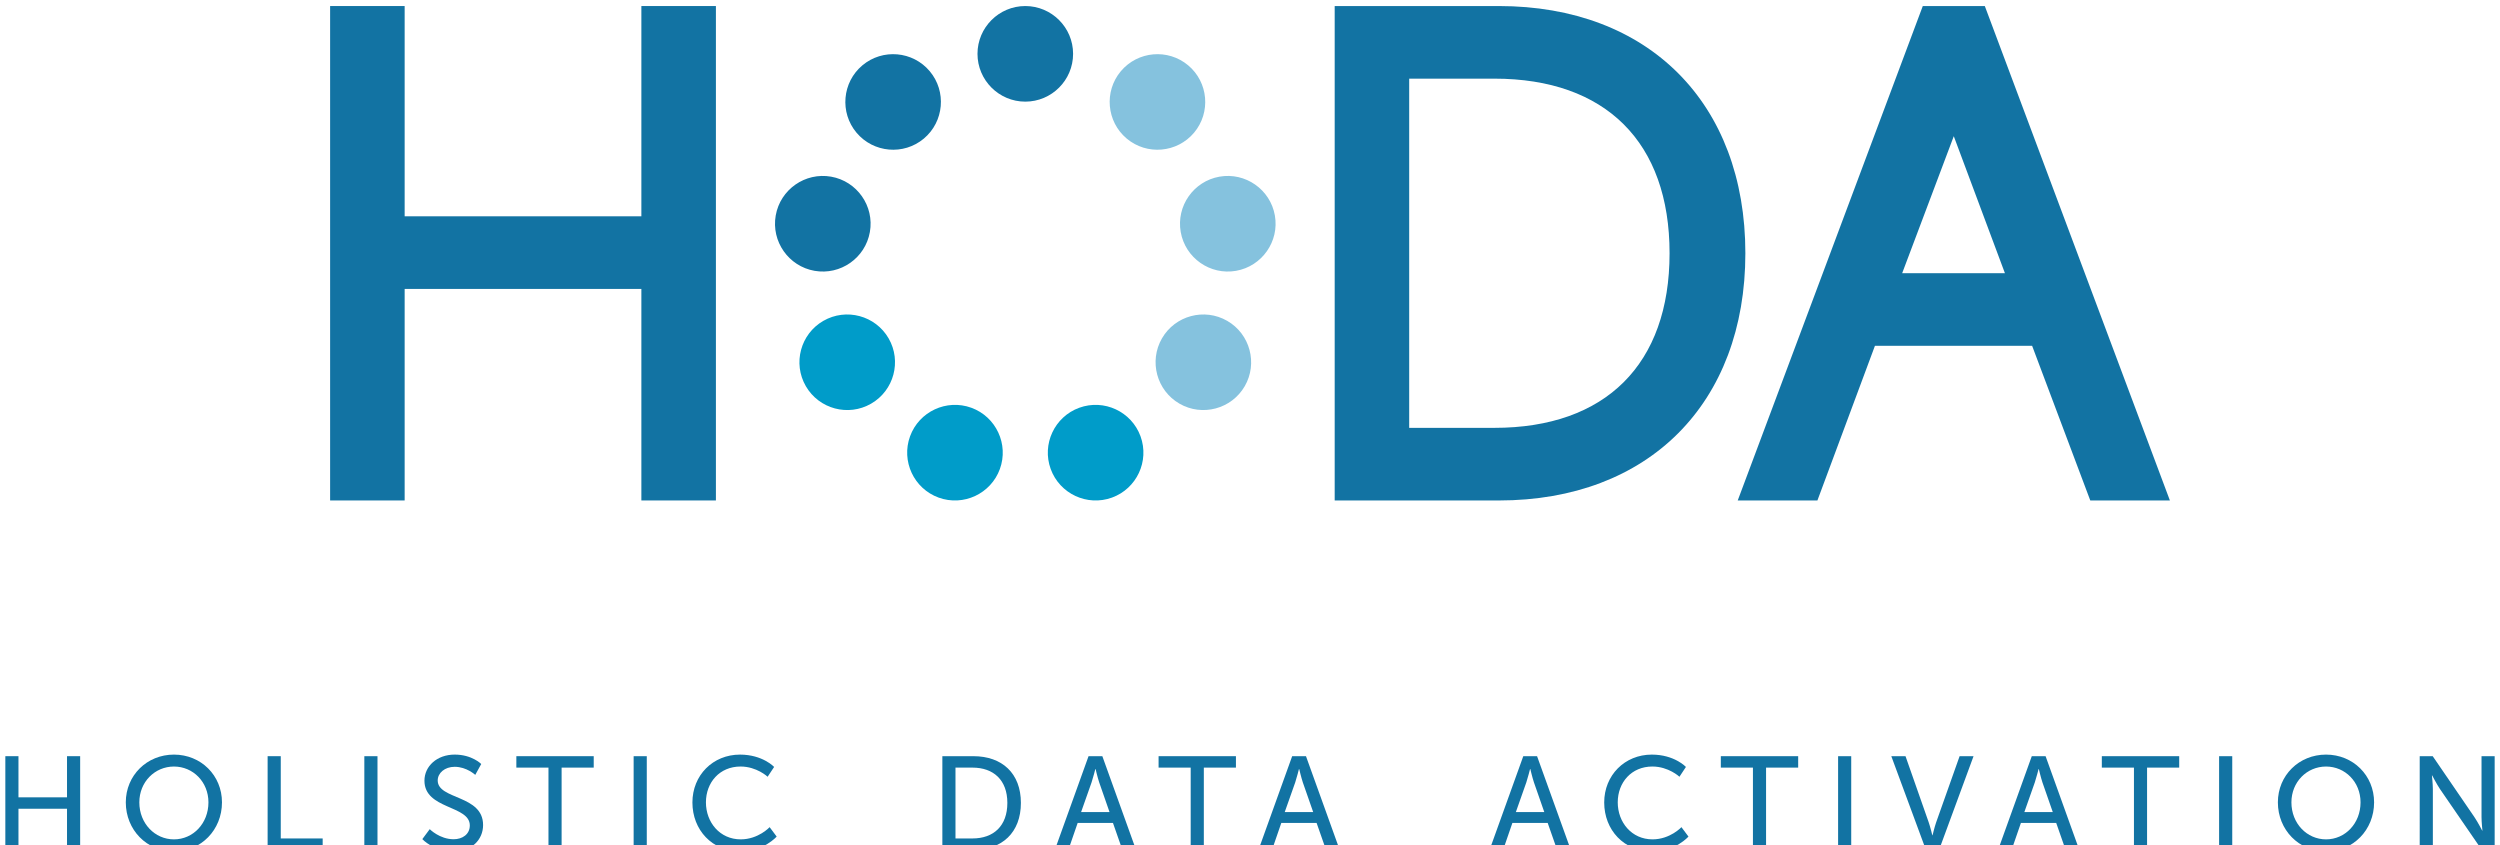
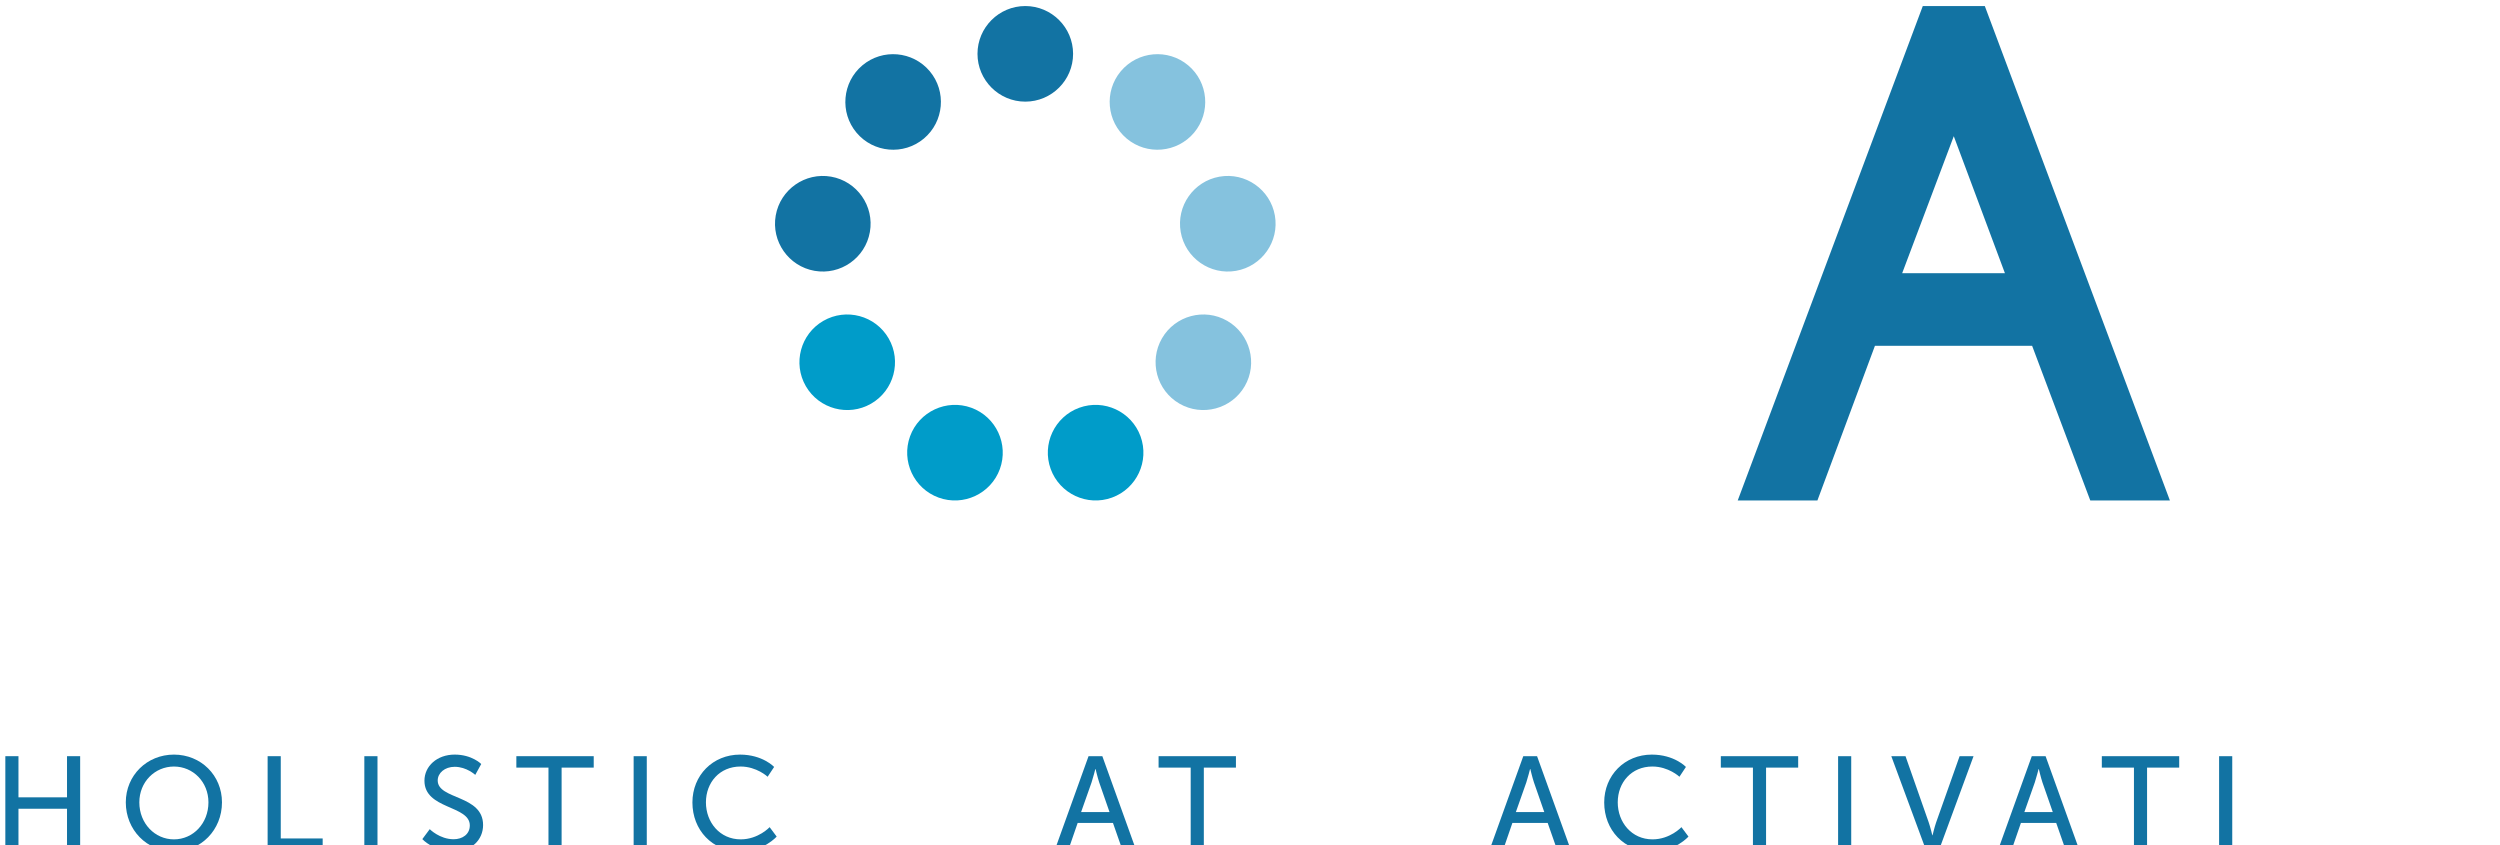
<svg xmlns="http://www.w3.org/2000/svg" xmlns:xlink="http://www.w3.org/1999/xlink" id="Livello_2" x="0px" y="0px" width="207px" height="70px" viewBox="0 0 207 70" xml:space="preserve">
  <polygon fill="#1273A3" points="5.549,62.612 5.549,66.019 1.529,66.019 1.529,62.612 0.442,62.612 0.442,70.368 1.529,70.368 1.529,66.964 5.549,66.964 5.549,70.368 6.637,70.368 6.637,62.612 " />
  <g>
    <defs>
      <rect id="SVGID_1_" x="0.442" y="0.5" width="206.117" height="70" />
    </defs>
    <clipPath id="SVGID_2_">
      <use xlink:href="#SVGID_1_" overflow="visible" />
    </clipPath>
    <path clip-path="url(#SVGID_2_)" fill="#1273A3" d="M14.403,69.5c1.582,0,2.856-1.318,2.856-3.065c0-1.691-1.274-2.966-2.856-2.966 c-1.581,0-2.867,1.274-2.867,2.966C11.537,68.182,12.822,69.5,14.403,69.5 M14.403,62.481c2.241,0,3.977,1.725,3.977,3.953 c0,2.285-1.736,4.065-3.977,4.065c-2.241,0-3.987-1.78-3.987-4.065C10.417,64.206,12.163,62.481,14.403,62.481" />
  </g>
  <polygon fill="#1273A3" points="22.159,62.612 23.247,62.612 23.247,69.424 26.717,69.424 26.717,70.369 22.159,70.369 " />
  <rect x="30.167" y="62.613" fill="#1273A3" width="1.089" height="7.756" />
  <g>
    <defs>
      <rect id="SVGID_3_" x="0.442" y="0.5" width="206.117" height="70" />
    </defs>
    <clipPath id="SVGID_4_">
      <use xlink:href="#SVGID_3_" overflow="visible" />
    </clipPath>
    <path clip-path="url(#SVGID_4_)" fill="#1273A3" d="M35.582,68.655c0,0,0.824,0.834,1.979,0.834c0.725,0,1.339-0.406,1.339-1.144 c0-1.679-3.756-1.317-3.756-3.701c0-1.208,1.044-2.164,2.504-2.164c1.439,0,2.197,0.78,2.197,0.78l-0.494,0.9 c0,0-0.714-0.669-1.703-0.669c-0.824,0-1.406,0.516-1.406,1.131c0,1.604,3.757,1.176,3.757,3.69c0,1.198-0.922,2.187-2.46,2.187 c-1.647,0-2.571-1.021-2.571-1.021L35.582,68.655z" />
  </g>
  <polygon fill="#1273A3" points="45.414,63.558 42.754,63.558 42.754,62.612 49.16,62.612 49.16,63.558 46.501,63.558 46.501,70.368 45.414,70.368 " />
  <rect x="52.465" y="62.613" fill="#1273A3" width="1.088" height="7.756" />
  <g>
    <defs>
      <rect id="SVGID_5_" x="0.442" y="0.5" width="206.117" height="70" />
    </defs>
    <clipPath id="SVGID_6_">
      <use xlink:href="#SVGID_5_" overflow="visible" />
    </clipPath>
    <path clip-path="url(#SVGID_6_)" fill="#1273A3" d="M61.275,62.481c1.868,0,2.824,1.021,2.824,1.021l-0.539,0.813 c0,0-0.901-0.847-2.242-0.847c-1.733,0-2.867,1.319-2.867,2.966c0,1.659,1.154,3.065,2.88,3.065c1.461,0,2.395-1.01,2.395-1.01 l0.582,0.779c0,0-1.066,1.23-3.01,1.23c-2.329,0-3.966-1.78-3.966-4.053C57.332,64.195,59.023,62.481,61.275,62.481" />
-     <path clip-path="url(#SVGID_6_)" fill="#1273A3" d="M80.52,69.424c1.747,0,2.889-1.033,2.889-2.944c0-1.9-1.153-2.922-2.889-2.922 h-1.406v5.866H80.52z M78.027,62.612h2.57c2.373,0,3.933,1.418,3.933,3.867c0,2.46-1.56,3.89-3.933,3.89h-2.57V62.612z" />
    <path clip-path="url(#SVGID_6_)" fill="#1273A3" d="M90.692,63.678c0,0-0.176,0.703-0.308,1.099l-0.868,2.46h2.352l-0.856-2.46 c-0.133-0.396-0.297-1.099-0.297-1.099H90.692z M92.153,68.139h-2.922l-0.77,2.229h-1.119l2.79-7.756h1.142l2.79,7.756h-1.131 L92.153,68.139z" />
  </g>
  <polygon fill="#1273A3" points="98.589,63.558 95.931,63.558 95.931,62.612 102.335,62.612 102.335,63.558 99.677,63.558 99.677,70.368 98.589,70.368 " />
  <g>
    <defs>
      <rect id="SVGID_7_" x="0.442" y="0.5" width="206.117" height="70" />
    </defs>
    <clipPath id="SVGID_8_">
      <use xlink:href="#SVGID_7_" overflow="visible" />
    </clipPath>
-     <path clip-path="url(#SVGID_8_)" fill="#1273A3" d="M107.553,63.678c0,0-0.176,0.703-0.307,1.099l-0.869,2.46h2.354l-0.859-2.46 c-0.131-0.396-0.297-1.099-0.297-1.099H107.553z M109.014,68.139h-2.922l-0.768,2.229h-1.121l2.789-7.756h1.143l2.791,7.756h-1.131 L109.014,68.139z" />
    <path clip-path="url(#SVGID_8_)" fill="#1273A3" d="M126.688,63.678c0,0-0.176,0.703-0.307,1.099l-0.867,2.46h2.352l-0.857-2.46 c-0.133-0.396-0.297-1.099-0.297-1.099H126.688z M128.148,68.139h-2.922l-0.768,2.229h-1.121l2.791-7.756h1.141l2.791,7.756h-1.131 L128.148,68.139z" />
    <path clip-path="url(#SVGID_8_)" fill="#1273A3" d="M136.771,62.481c1.869,0,2.824,1.021,2.824,1.021l-0.537,0.813 c0,0-0.9-0.847-2.242-0.847c-1.734,0-2.867,1.319-2.867,2.966c0,1.659,1.154,3.065,2.879,3.065c1.461,0,2.395-1.01,2.395-1.01 l0.582,0.779c0,0-1.064,1.23-3.01,1.23c-2.33,0-3.967-1.78-3.967-4.053C132.828,64.195,134.521,62.481,136.771,62.481" />
  </g>
  <polygon fill="#1273A3" points="145.143,63.558 142.484,63.558 142.484,62.612 148.889,62.612 148.889,63.558 146.23,63.558 146.23,70.368 145.143,70.368 " />
  <rect x="152.195" y="62.613" fill="#1273A3" width="1.086" height="7.756" />
  <g>
    <defs>
      <rect id="SVGID_9_" x="0.442" y="0.5" width="206.117" height="70" />
    </defs>
    <clipPath id="SVGID_10_">
      <use xlink:href="#SVGID_9_" overflow="visible" />
    </clipPath>
    <path clip-path="url(#SVGID_10_)" fill="#1273A3" d="M156.6,62.612h1.176l1.922,5.481c0.143,0.417,0.297,1.066,0.297,1.066h0.021 c0,0,0.154-0.649,0.297-1.066l1.943-5.481h1.154l-2.855,7.757h-1.088L156.6,62.612z" />
    <path clip-path="url(#SVGID_10_)" fill="#1273A3" d="M168.793,63.678c0,0-0.176,0.703-0.309,1.099l-0.867,2.46h2.352l-0.857-2.46 c-0.131-0.396-0.297-1.099-0.297-1.099H168.793z M170.254,68.139h-2.922l-0.77,2.229h-1.119l2.789-7.756h1.143l2.789,7.756h-1.131 L170.254,68.139z" />
  </g>
  <polygon fill="#1273A3" points="176.691,63.558 174.031,63.558 174.031,62.612 180.438,62.612 180.438,63.558 177.777,63.558 177.777,70.368 176.691,70.368 " />
  <rect x="183.742" y="62.613" fill="#1273A3" width="1.088" height="7.756" />
  <g>
    <defs>
-       <rect id="SVGID_11_" x="0.442" y="0.5" width="206.117" height="70" />
-     </defs>
+       </defs>
    <clipPath id="SVGID_12_">
      <use xlink:href="#SVGID_11_" overflow="visible" />
    </clipPath>
    <path clip-path="url(#SVGID_12_)" fill="#1273A3" d="M192.596,69.5c1.582,0,2.857-1.318,2.857-3.065 c0-1.691-1.275-2.966-2.857-2.966s-2.867,1.274-2.867,2.966C189.729,68.182,191.014,69.5,192.596,69.5 M192.596,62.481 c2.242,0,3.979,1.725,3.979,3.953c0,2.285-1.736,4.065-3.979,4.065c-2.24,0-3.988-1.78-3.988-4.065 C188.607,64.206,190.355,62.481,192.596,62.481" />
-     <path clip-path="url(#SVGID_12_)" fill="#1273A3" d="M200.352,62.612h1.076l3.451,5.042c0.285,0.418,0.646,1.121,0.646,1.121h0.021 c0,0-0.076-0.692-0.076-1.121v-5.042h1.088v7.757h-1.066l-3.459-5.031c-0.287-0.429-0.648-1.132-0.648-1.132h-0.023 c0,0,0.078,0.691,0.078,1.132v5.031h-1.088V62.612z" />
+     <path clip-path="url(#SVGID_12_)" fill="#1273A3" d="M200.352,62.612h1.076l3.451,5.042c0.285,0.418,0.646,1.121,0.646,1.121h0.021 c0,0-0.076-0.692-0.076-1.121v-5.042h1.088h-1.066l-3.459-5.031c-0.287-0.429-0.648-1.132-0.648-1.132h-0.023 c0,0,0.078,0.691,0.078,1.132v5.031h-1.088V62.612z" />
  </g>
-   <polygon fill="#1273A3" points="53.106,0.5 53.106,17.91 33.505,17.91 33.505,0.5 27.334,0.5 27.334,41.438 33.505,41.438 33.505,23.923 53.106,23.923 53.106,41.438 59.277,41.438 59.277,0.5 " />
  <g>
    <defs>
-       <rect id="SVGID_13_" x="0.442" y="0.5" width="206.117" height="70" />
-     </defs>
+       </defs>
    <clipPath id="SVGID_14_">
      <use xlink:href="#SVGID_13_" overflow="visible" />
    </clipPath>
    <path clip-path="url(#SVGID_14_)" fill="#1273A3" d="M123.73,35.426h-7.049V6.512h7.049c9.223,0,14.51,5.269,14.51,14.457 S132.953,35.426,123.73,35.426 M124.102,0.5h-13.59v40.939h13.59c12.402,0,20.414-8.036,20.414-20.47S136.504,0.5,124.102,0.5" />
  </g>
  <path fill="#1273A3" d="M157.5,22.62l4.273-11.343l4.234,11.343H157.5z M164.342,0.5h-5.135l-15.324,40.939h6.598l4.764-12.808 h13.014l4.816,12.808h6.592L164.342,0.5z" />
  <g>
    <defs>
      <rect id="SVGID_15_" x="0.442" y="0.5" width="206.117" height="70" />
    </defs>
    <clipPath id="SVGID_16_">
      <use xlink:href="#SVGID_15_" overflow="visible" />
    </clipPath>
    <path clip-path="url(#SVGID_16_)" fill="#1273A3" d="M84.894,0.5c-2.182,0-3.958,1.776-3.958,3.958s1.776,3.958,3.958,3.958 c2.183,0,3.958-1.776,3.958-3.958S87.077,0.5,84.894,0.5" />
    <path clip-path="url(#SVGID_16_)" fill="#1273A3" d="M71.407,5.41c-1.672,1.402-1.891,3.904-0.488,5.576 c1.403,1.671,3.905,1.891,5.577,0.488c1.671-1.403,1.89-3.905,0.488-5.576C75.58,4.226,73.079,4.007,71.407,5.41" />
    <path clip-path="url(#SVGID_16_)" fill="#1273A3" d="M64.23,17.839c-0.379,2.15,1.062,4.206,3.211,4.585s4.206-1.061,4.584-3.211 c0.381-2.149-1.06-4.206-3.21-4.585C66.667,14.25,64.609,15.69,64.23,17.839" />
    <path clip-path="url(#SVGID_16_)" fill="#009CC9" d="M66.723,31.975c1.091,1.89,3.516,2.54,5.405,1.448 c1.892-1.09,2.541-3.516,1.45-5.406c-1.092-1.891-3.517-2.54-5.408-1.448C66.281,27.658,65.63,30.084,66.723,31.975" />
    <path clip-path="url(#SVGID_16_)" fill="#009CC9" d="M77.718,41.201c2.051,0.746,4.325-0.315,5.072-2.367 c0.746-2.051-0.314-4.325-2.364-5.072c-2.052-0.746-4.327,0.314-5.074,2.365C74.606,38.179,75.667,40.455,77.718,41.201" />
    <path clip-path="url(#SVGID_16_)" fill="#009CC9" d="M92.071,41.201c2.051-0.746,3.112-3.022,2.365-5.074 c-0.746-2.051-3.022-3.111-5.073-2.365c-2.05,0.747-3.112,3.021-2.365,5.072C87.744,40.886,90.02,41.947,92.071,41.201" />
    <path clip-path="url(#SVGID_16_)" fill="#85C2DE" d="M103.066,31.975c1.09-1.89,0.44-4.316-1.449-5.406 c-1.889-1.092-4.315-0.443-5.407,1.448c-1.09,1.89-0.439,4.316,1.45,5.406C99.548,34.514,101.974,33.864,103.066,31.975" />
    <path clip-path="url(#SVGID_16_)" fill="#85C2DE" d="M105.559,17.839c-0.379-2.149-2.437-3.59-4.585-3.211 c-2.149,0.379-3.59,2.436-3.21,4.585c0.378,2.15,2.435,3.59,4.584,3.211C104.496,22.045,105.938,19.989,105.559,17.839" />
    <path clip-path="url(#SVGID_16_)" fill="#85C2DE" d="M98.381,5.41c-1.672-1.403-4.173-1.184-5.577,0.488 c-1.401,1.671-1.183,4.173,0.488,5.576c1.672,1.403,4.174,1.183,5.577-0.488C100.273,9.313,100.053,6.812,98.381,5.41" />
  </g>
</svg>